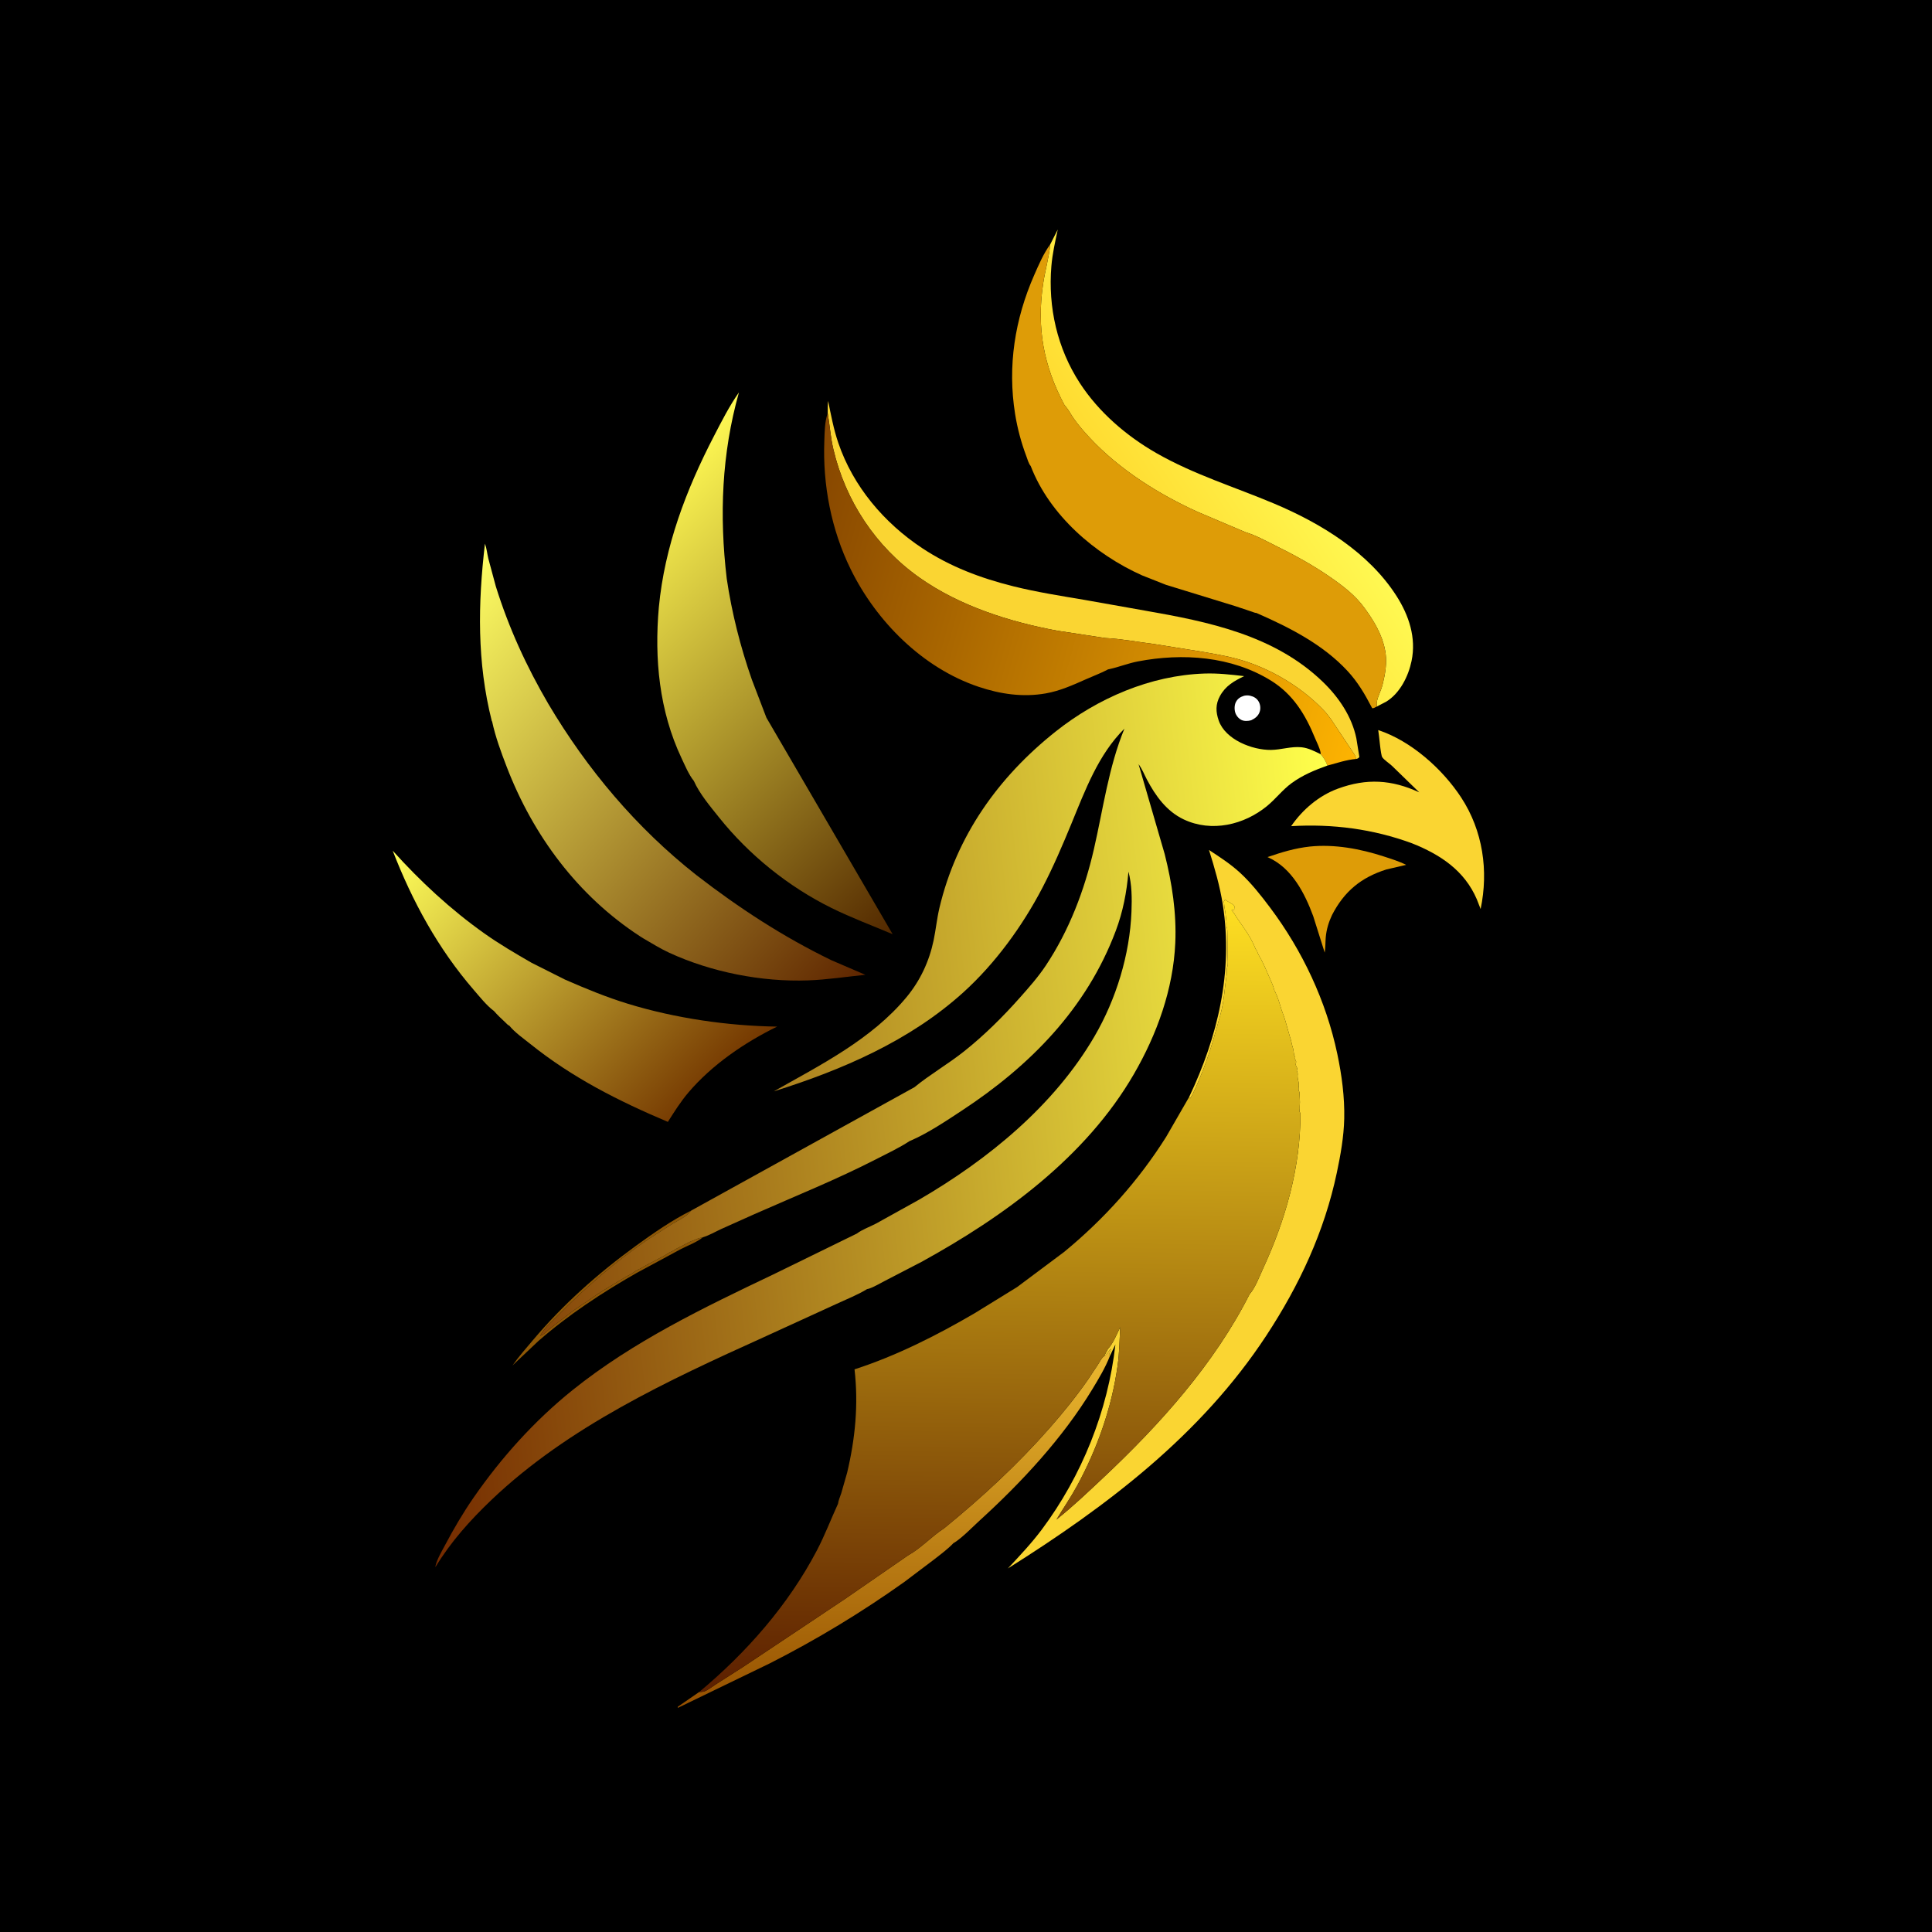
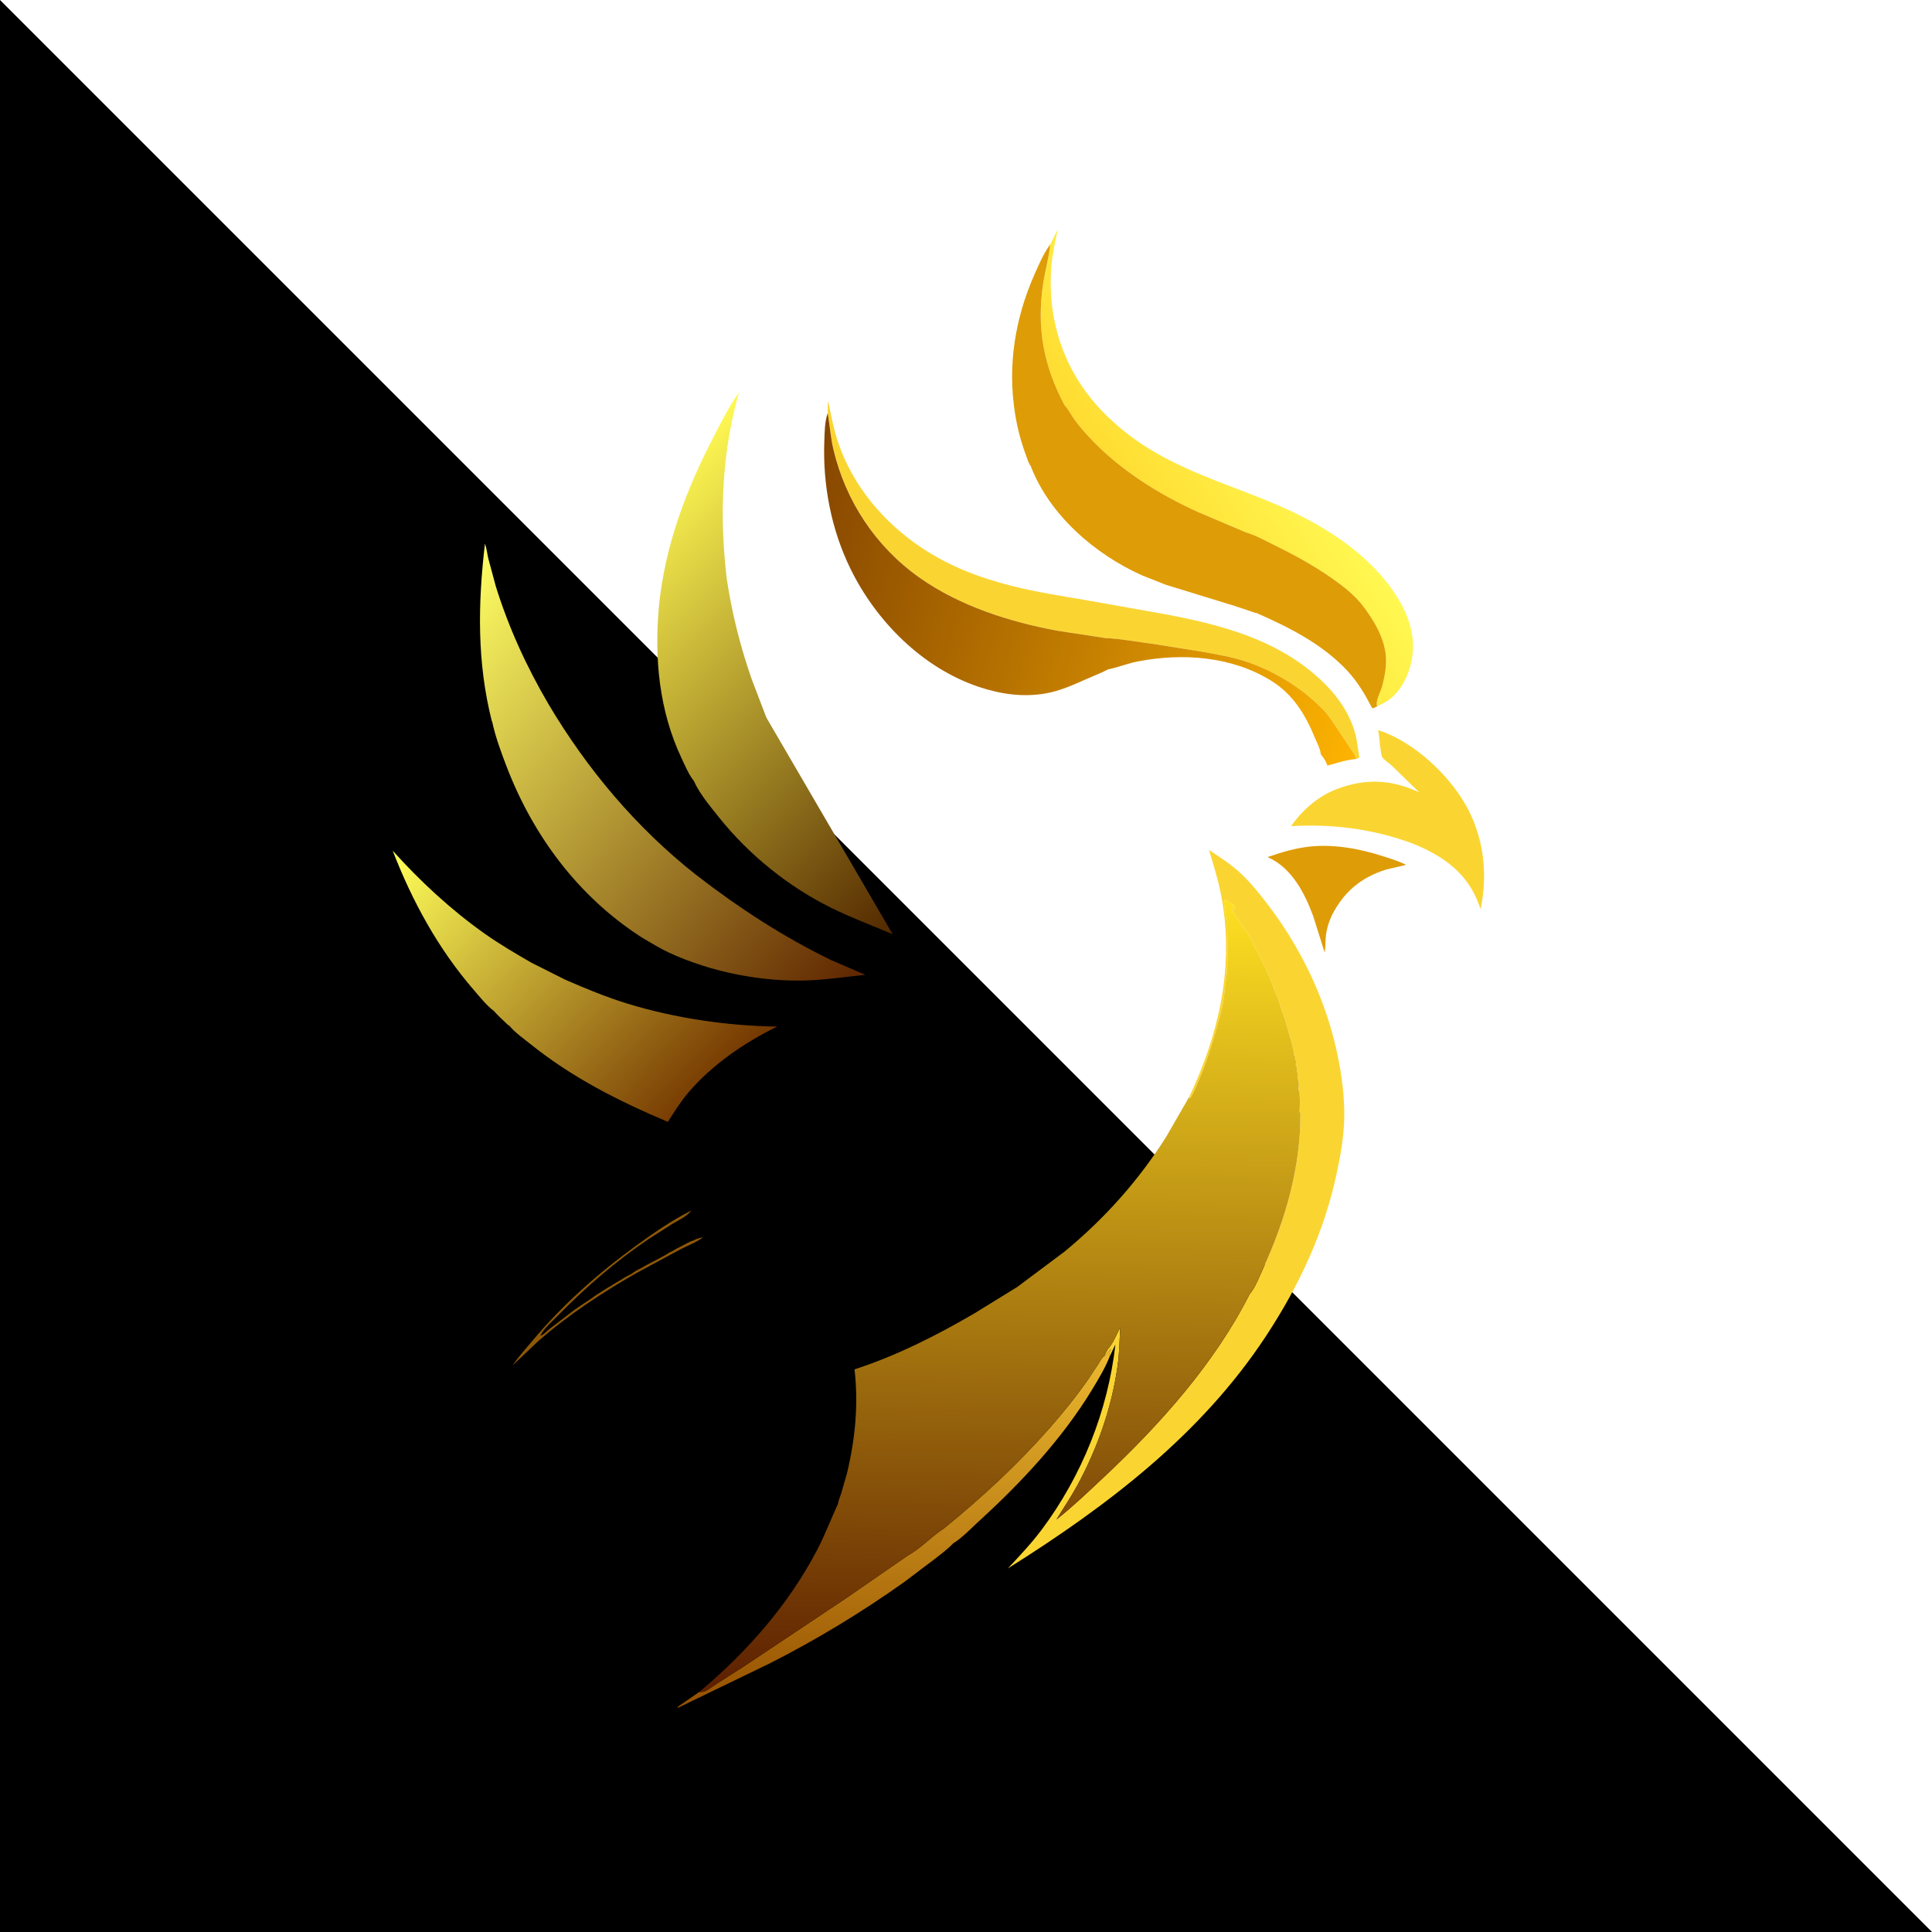
<svg xmlns="http://www.w3.org/2000/svg" version="1.1" style="display: block;" viewBox="0 0 2048 2048" width="1024" height="1024">
  <defs>
    <linearGradient id="Gradient1" gradientUnits="userSpaceOnUse" x1="946.653" y1="1810.02" x2="948.351" y2="1427.98">
      <stop class="stop0" offset="0" stop-opacity="1" stop-color="rgb(149,80,0)" />
      <stop class="stop1" offset="1" stop-opacity="1" stop-color="rgb(237,186,47)" />
    </linearGradient>
    <linearGradient id="Gradient2" gradientUnits="userSpaceOnUse" x1="1214.1" y1="554.654" x2="1360.58" y2="456.587">
      <stop class="stop0" offset="0" stop-opacity="1" stop-color="rgb(255,220,49)" />
      <stop class="stop1" offset="1" stop-opacity="1" stop-color="rgb(255,248,81)" />
    </linearGradient>
    <linearGradient id="Gradient3" gradientUnits="userSpaceOnUse" x1="844.921" y1="551.644" x2="1457.67" y2="722.867">
      <stop class="stop0" offset="0" stop-opacity="1" stop-color="rgb(134,70,0)" />
      <stop class="stop1" offset="1" stop-opacity="1" stop-color="rgb(253,179,1)" />
    </linearGradient>
    <linearGradient id="Gradient4" gradientUnits="userSpaceOnUse" x1="754.38" y1="1158.12" x2="450.171" y2="869.087">
      <stop class="stop0" offset="0" stop-opacity="1" stop-color="rgb(116,55,0)" />
      <stop class="stop1" offset="1" stop-opacity="1" stop-color="rgb(255,255,90)" />
    </linearGradient>
    <linearGradient id="Gradient5" gradientUnits="userSpaceOnUse" x1="900.265" y1="1048.92" x2="445.389" y2="656.539">
      <stop class="stop0" offset="0" stop-opacity="1" stop-color="rgb(95,38,0)" />
      <stop class="stop1" offset="1" stop-opacity="1" stop-color="rgb(255,255,100)" />
    </linearGradient>
    <linearGradient id="Gradient6" gradientUnits="userSpaceOnUse" x1="1028.26" y1="905.716" x2="663.771" y2="532.482">
      <stop class="stop0" offset="0" stop-opacity="1" stop-color="rgb(83,41,0)" />
      <stop class="stop1" offset="1" stop-opacity="1" stop-color="rgb(255,249,83)" />
    </linearGradient>
    <linearGradient id="Gradient7" gradientUnits="userSpaceOnUse" x1="1055.33" y1="1796.84" x2="1068.41" y2="949.456">
      <stop class="stop0" offset="0" stop-opacity="1" stop-color="rgb(92,31,0)" />
      <stop class="stop1" offset="1" stop-opacity="1" stop-color="rgb(255,224,34)" />
    </linearGradient>
    <linearGradient id="Gradient8" gradientUnits="userSpaceOnUse" x1="415.349" y1="1235.98" x2="1440.51" y2="1122.93">
      <stop class="stop0" offset="0" stop-opacity="1" stop-color="rgb(116,43,0)" />
      <stop class="stop1" offset="1" stop-opacity="1" stop-color="rgb(255,255,75)" />
    </linearGradient>
  </defs>
-   <path transform="translate(0,0)" fill="rgb(0,0,0)" d="M -0 -0 L 2048 0 L 2048 2048 L -0 2048 L -0 -0 z" />
+   <path transform="translate(0,0)" fill="rgb(0,0,0)" d="M -0 -0 L 2048 2048 L -0 2048 L -0 -0 z" />
  <path transform="translate(0,0)" fill="rgb(255,255,255)" d="M 1318.88 737.5 C 1321.17 737.058 1323.05 737.013 1325.32 737.527 C 1329.16 738.396 1332.44 740.358 1334.34 743.891 C 1336.06 747.066 1336.48 751.141 1335.31 754.556 C 1333.79 758.997 1330.42 761.589 1326.32 763.5 C 1323.15 764.409 1318.87 764.673 1315.85 763.121 C 1312.87 761.592 1310.37 758.488 1309.4 755.296 C 1308.38 751.914 1308.48 747.16 1310.2 744.008 C 1312.22 740.303 1314.99 738.749 1318.88 737.5 z" />
  <path transform="translate(0,0)" fill="rgb(142,88,6)" d="M 745.152 1311.52 C 739.103 1316.66 728.801 1320.42 721.574 1324.19 L 674.804 1349.42 C 638.039 1370.38 602.708 1393.65 570.742 1421.5 L 543.264 1447.45 C 549.78 1438.12 557.459 1429.49 564.791 1420.78 C 596.77 1382.77 633.901 1349.83 674.029 1320.66 C 692.554 1307.2 712.289 1293.5 732.779 1283.22 L 732.14 1284.05 C 727.277 1289.93 719.253 1293.44 712.763 1297.35 L 687.806 1313.26 C 652.876 1336.85 620.377 1364.86 590.994 1395 C 585.237 1400.9 576.05 1408.57 572.72 1416.09 C 576.528 1414.62 579.428 1411.32 582.505 1408.75 L 605 1391.51 C 613.548 1384.75 623.294 1379.3 632 1372.76 L 645 1364.51 C 646.844 1363.4 648.313 1362.93 650 1361.51 L 659.612 1355.83 C 661.256 1354.88 662.533 1353.82 664.25 1353.01 C 666.961 1351.72 669.661 1350.31 672 1348.51 C 673.373 1347.45 675.489 1346.51 677 1345.51 L 678.25 1345.01 C 681.368 1343.57 684.125 1341.49 687.25 1340.01 L 704.25 1331.01 L 709.047 1328.06 C 710.753 1326.99 712.297 1326.67 714 1325.51 C 717.758 1322.95 723.017 1320.89 727 1318.51 C 728.315 1317.72 729.617 1317.37 731 1316.51 C 732.297 1315.71 734.335 1315.33 735.825 1314.56 C 738.721 1313.05 741.967 1312.19 745.152 1311.52 z" />
  <path transform="translate(0,0)" fill="rgb(222,156,7)" d="M 1388.52 897.376 C 1414.7 894.682 1441.85 899.763 1466.68 907.828 C 1474.71 910.436 1483.03 912.99 1490.58 916.801 L 1469.67 921.654 C 1442.79 930.121 1424.91 944.919 1412.02 969.932 C 1408.46 977.436 1406.11 985.211 1405.36 993.5 C 1404.87 998.944 1405.12 1004.37 1404.24 1009.78 L 1392.06 971.156 C 1383.07 946.849 1369.49 920.325 1344.82 909.102 L 1343.59 908.553 C 1358.68 903.387 1372.57 899.129 1388.52 897.376 z" />
  <path transform="translate(0,0)" fill="url(#Gradient1)" d="M 1170.44 1437.53 C 1173.61 1436.49 1175.95 1429.78 1177.76 1430 C 1177.32 1431.5 1176.78 1432.79 1176.25 1434.25 L 1175.59 1436.76 L 1176.59 1437.29 C 1171.72 1449.79 1164.67 1461.52 1157.72 1472.96 C 1126.32 1524.67 1082.85 1571.38 1038.34 1611.94 C 1030.07 1619.47 1020.95 1629.2 1011.64 1635.29 L 1010.94 1635.55 C 1004.81 1642 997.463 1647.39 990.481 1652.88 L 958.751 1676.84 C 913.462 1709.1 865.804 1737.94 816.225 1763.13 L 718.5 1810.44 L 718.5 1809.21 L 741.142 1793.62 C 743.05 1793.56 745.197 1793.49 747 1792.81 C 750.653 1791.45 754.756 1788.03 758.178 1785.89 L 788.259 1766.67 L 895.586 1695.05 L 962.633 1648.74 C 976.554 1641.01 987.448 1628.64 1000.75 1620.1 C 1040.93 1587.37 1078.55 1552.58 1112.78 1513.63 C 1126.94 1497.52 1140.77 1480.43 1153.04 1462.85 L 1163.83 1446.59 C 1165.69 1443.66 1167.61 1439.56 1170.44 1437.53 z" />
  <path transform="translate(0,0)" fill="rgb(250,213,50)" d="M 1460.96 773.912 C 1495.75 785.336 1529.15 815.145 1548.98 845.5 C 1571.9 880.573 1578.05 922.969 1569.52 963.602 L 1565.52 953.347 C 1552.41 922.746 1526.71 905.827 1496.76 893.93 C 1455.6 878.742 1412.3 873.142 1368.66 875.772 C 1380.8 858.136 1398.07 843.388 1418.31 835.977 C 1448.73 824.835 1475.31 826.415 1504.48 839.926 L 1475.58 811.846 C 1472.73 809.183 1467.43 805.76 1465.28 802.748 C 1463.46 800.195 1461.97 779.134 1460.96 773.912 z" />
  <path transform="translate(0,0)" fill="rgb(250,213,50)" d="M 877.404 437.939 C 877.384 433.602 877.329 429.355 877.854 425.04 C 880.912 440.021 883.691 455.001 888.644 469.514 C 904.417 515.726 937.17 554.299 977.627 581.1 C 1007.29 600.753 1039.68 612.911 1074.09 621.477 C 1099.35 627.767 1124.88 631.71 1150.5 636.057 L 1213.29 647.202 C 1281.2 659.029 1351.15 673.328 1402.5 723.036 C 1419.24 739.235 1433.06 759.631 1437.81 782.745 L 1440.98 802.5 C 1439.57 803.946 1439.86 803.906 1437.68 804.495 L 1437.32 803.879 C 1436.66 801.839 1436.53 800.564 1435.16 798.844 L 1410.69 762.086 L 1405.58 755.5 C 1383.69 731.554 1354.17 712.901 1323.6 702.189 C 1307.41 696.517 1290.5 693.69 1273.66 690.749 L 1223.24 682.68 C 1206.25 680.569 1188.65 677.119 1171.57 676.34 L 1120.49 668.532 C 1069.94 659.154 1017.02 642.253 974.678 612.308 C 928.209 579.441 896.234 531.027 883.315 475.857 C 880.383 463.338 879.61 450.55 877.404 437.939 z" />
  <path transform="translate(0,0)" fill="url(#Gradient2)" d="M 1113.32 258.984 L 1121.27 243.304 C 1118.55 256.089 1115.59 269.019 1114.51 282.063 C 1110.86 325.735 1120.69 369.187 1144.68 406.093 C 1164.7 436.884 1194 462.084 1225.71 480.242 C 1265.71 503.149 1308.8 516.164 1350.98 533.972 C 1400.43 554.857 1450.93 585.712 1480.38 631.798 C 1493.53 652.381 1501.4 676.026 1496.32 700.607 C 1492.96 716.894 1484.05 734.802 1469.5 743.779 L 1459.85 748.784 C 1457.81 743.885 1462.89 734.461 1464.57 729.234 C 1465.82 725.338 1466.58 721.483 1467.42 717.5 C 1469.23 708.928 1470.02 699.01 1468.44 690.328 L 1468.18 689 C 1465.11 672.52 1456.24 657.961 1446.5 644.59 C 1436.56 630.955 1423.74 621.233 1410.03 611.716 C 1391.21 598.646 1370.9 587.715 1350.38 577.588 C 1340.74 572.832 1331.05 567.38 1320.72 564.332 L 1269.85 542.738 C 1228.32 523.968 1186.64 497.72 1155.41 464.316 C 1149.28 457.755 1143.51 451.182 1138.32 443.837 C 1135.25 439.486 1132.7 434.309 1129.21 430.328 L 1128.46 429.549 C 1106.26 387.898 1098.72 347.784 1105.78 300.683 C 1107.85 286.852 1112 272.768 1113.32 258.984 z" />
  <path transform="translate(0,0)" fill="url(#Gradient3)" d="M 877.404 437.939 C 879.61 450.55 880.383 463.338 883.315 475.857 C 896.234 531.027 928.209 579.441 974.678 612.308 C 1017.02 642.253 1069.94 659.154 1120.49 668.532 L 1171.57 676.34 C 1188.65 677.119 1206.25 680.569 1223.24 682.68 L 1273.66 690.749 C 1290.5 693.69 1307.41 696.517 1323.6 702.189 C 1354.17 712.901 1383.69 731.554 1405.58 755.5 L 1410.69 762.086 L 1435.16 798.844 C 1436.53 800.564 1436.66 801.839 1437.32 803.879 L 1437.68 804.495 C 1426.77 805.492 1417.63 808.761 1407.16 811.525 C 1405.44 806.972 1403.21 803.239 1400.05 799.554 L 1399.84 797.543 C 1398.94 792.76 1395.82 786.951 1393.95 782.37 C 1383.81 757.514 1370.71 736.008 1347.44 721.572 C 1305.5 695.558 1253.52 692.027 1206.17 701.14 C 1195.83 703.13 1186.17 707.066 1176.02 709.279 L 1174.4 709.621 L 1173.33 710.259 C 1166.29 713.846 1158.59 716.747 1151.34 719.969 C 1137.52 726.121 1123.61 732.388 1108.61 735.03 C 1084.26 739.318 1060.51 735.816 1037.32 728.025 C 978.007 708.093 928.923 658.752 901.696 603.271 C 881.123 561.35 872.032 513.875 873.82 467.344 C 874.207 457.279 874.136 447.572 877.404 437.939 z" />
  <path transform="translate(0,0)" fill="url(#Gradient4)" d="M 523.272 1071.33 L 522.974 1071.24 C 515.538 1065.51 508.379 1056.5 502.18 1049.33 C 464.511 1005.78 436.966 955.328 416.298 901.79 C 445.57 934.318 477.796 964.202 513.544 989.552 C 529.567 1000.91 546.473 1010.76 563.458 1020.58 L 598.93 1038.41 C 620.852 1048 643.006 1057.14 665.912 1064.13 C 715.835 1079.39 771.576 1087.51 823.769 1088.25 C 789.299 1105.11 754.893 1128.6 729.872 1157.95 C 721.638 1167.61 714.756 1178.55 707.968 1189.25 C 655.608 1167.07 606.647 1142.38 562.179 1106.66 C 554.904 1100.82 545.737 1094.46 539.949 1087.29 C 538.495 1086.88 536.897 1084.92 535.793 1083.9 C 531.425 1079.84 527.181 1075.84 523.272 1071.33 z" />
  <path transform="translate(0,0)" fill="rgb(250,213,50)" d="M 1260.41 1163.15 C 1290.93 1098.88 1307.3 1030.25 1296.23 959.045 C 1293.14 939.165 1287.57 920.174 1281.58 901.021 C 1292.96 908.486 1304.24 915.743 1314.31 924.977 C 1326.27 935.942 1336.66 949.166 1346.38 962.129 C 1380.7 1007.89 1405.79 1061.19 1417.62 1117.29 C 1422.35 1139.74 1425.44 1162.87 1424.94 1185.84 C 1424.52 1204.89 1421.05 1224.38 1417.12 1242.98 C 1403.85 1305.88 1377.33 1362.54 1342.18 1416.03 C 1273.08 1521.2 1173.55 1596.49 1068.38 1662.61 C 1080.67 1649.45 1093.51 1635.86 1104.29 1621.44 C 1146.74 1564.61 1174.51 1495.64 1182.37 1425.16 L 1176.59 1437.29 L 1175.59 1436.76 L 1176.25 1434.25 C 1176.78 1432.79 1177.32 1431.5 1177.76 1430 C 1175.95 1429.78 1173.61 1436.49 1170.44 1437.53 L 1174.46 1429.97 C 1180.14 1423.87 1183.82 1414.3 1187.46 1406.87 C 1186.83 1420.47 1186.58 1434.11 1184.71 1447.63 C 1178.61 1491.92 1163.08 1535.86 1141.76 1575 C 1135.03 1587.36 1127.16 1598.81 1119.88 1610.79 C 1137.39 1596.86 1152.97 1581.97 1169.24 1566.69 C 1229.29 1510.3 1287.21 1445.91 1324.6 1371.93 C 1330.5 1365.35 1335.08 1353.04 1338.83 1344.91 C 1362.63 1293.39 1378.82 1236.99 1378.51 1180 L 1377.54 1178.5 L 1377.76 1175 C 1377.62 1172.04 1378.19 1169.04 1377.9 1166.12 L 1377.51 1158 C 1376.94 1155.61 1376.56 1157.09 1376.51 1154.5 C 1376.47 1152.61 1377.04 1150.98 1376.83 1148.94 C 1376.53 1146 1375.44 1143.54 1375.51 1140.5 C 1375.56 1138.47 1376.01 1138.43 1375.15 1136.34 C 1374.21 1134.09 1375.08 1134.57 1375 1132.5 C 1374.95 1131.29 1373.55 1129.71 1373.51 1128.5 C 1373.5 1128.31 1374.02 1125.61 1374 1125.5 C 1373.53 1122.89 1372.35 1123.81 1373 1120.5 C 1372.09 1119.19 1371.81 1118.63 1371.64 1117 C 1371.4 1114.79 1370.87 1111.53 1370.17 1109.47 L 1369.83 1108.5 C 1369.12 1105.39 1368.59 1102.56 1367.51 1099.5 L 1363.55 1085.68 L 1362.64 1082.43 L 1362.16 1080.99 C 1361.7 1079.43 1361.41 1078.23 1360.75 1076.69 L 1358.51 1070.5 C 1356.69 1064.44 1354.55 1057.02 1351.73 1051.37 C 1350.86 1049.64 1351.07 1050.38 1350.51 1048.5 C 1350 1046.78 1349.62 1045.18 1348.87 1043.53 C 1344.99 1034.91 1341.56 1026.09 1337.25 1017.67 C 1335.8 1014.85 1333.92 1012.32 1332.91 1009.28 C 1332.35 1007.59 1332.81 1008.36 1331.76 1006.97 C 1330.78 1005.66 1331.15 1006.4 1330.56 1004.92 C 1325.93 993.378 1318.54 983.558 1311.51 973.495 C 1309.84 971.12 1308.79 968.64 1306.82 966.438 L 1305.51 965 L 1306.5 964 L 1308.25 964.75 L 1308.57 960.721 C 1307.48 959.45 1306.69 958.462 1305.18 957.69 C 1302.85 956.508 1300.78 955.066 1298.62 953.609 L 1297.25 955.815 C 1297.81 958.068 1297.64 960.287 1298.11 962.5 C 1298.66 965.052 1299.05 967.385 1299.28 970 C 1299.62 973.821 1300.38 977.182 1300.14 981.08 L 1300.07 982 C 1301.27 984.356 1300.96 987.155 1301.08 989.773 L 1301.36 1014.27 C 1301.39 1017.66 1302.04 1021.7 1300.97 1024.93 C 1300.04 1027.72 1300.74 1030.6 1300.29 1033.51 C 1298.17 1047.09 1297.58 1061.38 1293.91 1074.69 C 1287.57 1097.74 1281.61 1119.33 1272.32 1141.48 C 1269.24 1148.84 1265.81 1157.68 1261.57 1164.39 L 1260.41 1163.15 z" />
  <path transform="translate(0,0)" fill="url(#Gradient5)" d="M 521.649 764.705 L 521.331 764.378 C 505.51 701.737 506.598 640.001 514.072 576.315 C 515.933 581.422 516.392 586.825 517.642 592.097 L 525.567 621.509 C 539.349 665.679 558.01 706.333 581.304 746.218 C 622.471 815.6 674.687 877.638 738.269 927.688 C 783.218 962.444 830.245 993.156 881.5 1017.96 L 917.341 1033.34 C 897.066 1035.39 876.849 1038.52 856.46 1039.26 C 807.406 1041.04 753.859 1030.46 709.294 1009.89 C 699.89 1005.55 691.274 1000.12 682.333 994.955 L 678.5 992.559 C 612.509 949.571 565.151 885.783 537.077 812.735 C 531.035 797.014 525.201 781.201 521.649 764.705 z" />
  <path transform="translate(0,0)" fill="rgb(222,156,7)" d="M 1092.61 494.036 C 1090.32 491.384 1089.14 486.712 1087.9 483.429 C 1082.52 469.213 1078.46 453.9 1076.05 438.882 C 1067.91 388.094 1075.74 338.423 1096.3 291.582 C 1101.18 280.462 1106.15 268.842 1113.32 258.984 C 1112 272.768 1107.85 286.852 1105.78 300.683 C 1098.72 347.784 1106.26 387.898 1128.46 429.549 L 1129.21 430.328 C 1132.7 434.309 1135.25 439.486 1138.32 443.837 C 1143.51 451.182 1149.28 457.755 1155.41 464.316 C 1186.64 497.72 1228.32 523.968 1269.85 542.738 L 1320.72 564.332 C 1331.05 567.38 1340.74 572.832 1350.38 577.588 C 1370.9 587.715 1391.21 598.646 1410.03 611.716 C 1423.74 621.233 1436.56 630.955 1446.5 644.59 C 1456.24 657.961 1465.11 672.52 1468.18 689 L 1468.44 690.328 C 1470.02 699.01 1469.23 708.928 1467.42 717.5 C 1466.58 721.483 1465.82 725.338 1464.57 729.234 C 1462.89 734.461 1457.81 743.885 1459.85 748.784 L 1456.46 750.474 C 1454.37 750.949 1454.65 750.899 1454.03 749.703 C 1446.69 735.565 1439.16 722.808 1428.24 711.06 C 1401.98 682.818 1366.5 664.936 1331.74 649.718 C 1330.84 649.939 1328.07 648.74 1327.2 648.459 L 1308.96 642.375 L 1236 619.943 L 1210.59 609.901 C 1160.69 587.575 1112.49 545.944 1092.61 494.036 z" />
  <path transform="translate(0,0)" fill="url(#Gradient6)" d="M 698.402 643.745 C 704.581 578.989 727.175 519.458 756.899 462.123 C 764.916 446.66 773.25 430.185 783.304 415.968 C 764.96 481.174 762.466 546.517 770.374 613.429 C 775.761 649.758 784.825 685.567 796.927 720.246 L 812.429 760.777 L 946.237 990.291 C 924.556 981.104 902.605 972.944 881.447 962.5 C 835.814 939.975 794.038 906.305 762.266 866.552 C 753.013 854.975 741.528 841.407 735.513 827.824 C 730.162 821.189 726.145 811.513 722.5 803.803 C 698.819 753.707 693.553 698.377 698.402 643.745 z" />
  <path transform="translate(0,0)" fill="url(#Gradient7)" d="M 1260.41 1163.15 L 1261.57 1164.39 C 1265.81 1157.68 1269.24 1148.84 1272.32 1141.48 C 1281.61 1119.33 1287.57 1097.74 1293.91 1074.69 C 1297.58 1061.38 1298.17 1047.09 1300.29 1033.51 C 1300.74 1030.6 1300.04 1027.72 1300.97 1024.93 C 1302.04 1021.7 1301.39 1017.66 1301.36 1014.27 L 1301.08 989.773 C 1300.96 987.155 1301.27 984.356 1300.07 982 L 1300.14 981.08 C 1300.38 977.182 1299.62 973.821 1299.28 970 C 1299.05 967.385 1298.66 965.052 1298.11 962.5 C 1297.64 960.287 1297.81 958.068 1297.25 955.815 L 1298.62 953.609 C 1300.78 955.066 1302.85 956.508 1305.18 957.69 C 1306.69 958.462 1307.48 959.45 1308.57 960.721 L 1308.25 964.75 L 1306.5 964 L 1305.51 965 L 1306.82 966.438 C 1308.79 968.64 1309.84 971.12 1311.51 973.495 C 1318.54 983.558 1325.93 993.378 1330.56 1004.92 C 1331.15 1006.4 1330.78 1005.66 1331.76 1006.97 C 1332.81 1008.36 1332.35 1007.59 1332.91 1009.28 C 1333.92 1012.32 1335.8 1014.85 1337.25 1017.67 C 1341.56 1026.09 1344.99 1034.91 1348.87 1043.53 C 1349.62 1045.18 1350 1046.78 1350.51 1048.5 C 1351.07 1050.38 1350.86 1049.64 1351.73 1051.37 C 1354.55 1057.02 1356.69 1064.44 1358.51 1070.5 L 1360.75 1076.69 C 1361.41 1078.23 1361.7 1079.43 1362.16 1080.99 L 1362.64 1082.43 L 1363.55 1085.68 L 1367.51 1099.5 C 1368.59 1102.56 1369.12 1105.39 1369.83 1108.5 L 1370.17 1109.47 C 1370.87 1111.53 1371.4 1114.79 1371.64 1117 C 1371.81 1118.63 1372.09 1119.19 1373 1120.5 C 1372.35 1123.81 1373.53 1122.89 1374 1125.5 C 1374.02 1125.61 1373.5 1128.31 1373.51 1128.5 C 1373.55 1129.71 1374.95 1131.29 1375 1132.5 C 1375.08 1134.57 1374.21 1134.09 1375.15 1136.34 C 1376.01 1138.43 1375.56 1138.47 1375.51 1140.5 C 1375.44 1143.54 1376.53 1146 1376.83 1148.94 C 1377.04 1150.98 1376.47 1152.61 1376.51 1154.5 C 1376.56 1157.09 1376.94 1155.61 1377.51 1158 L 1377.9 1166.12 C 1378.19 1169.04 1377.62 1172.04 1377.76 1175 L 1377.54 1178.5 L 1378.51 1180 C 1378.82 1236.99 1362.63 1293.39 1338.83 1344.91 C 1335.08 1353.04 1330.5 1365.35 1324.6 1371.93 C 1287.21 1445.91 1229.29 1510.3 1169.24 1566.69 C 1152.97 1581.97 1137.39 1596.86 1119.88 1610.79 C 1127.16 1598.81 1135.03 1587.36 1141.76 1575 C 1163.08 1535.86 1178.61 1491.92 1184.71 1447.63 C 1186.58 1434.11 1186.83 1420.47 1187.46 1406.87 C 1183.82 1414.3 1180.14 1423.87 1174.46 1429.97 L 1170.44 1437.53 C 1167.61 1439.56 1165.69 1443.66 1163.83 1446.59 L 1153.04 1462.85 C 1140.77 1480.43 1126.94 1497.52 1112.78 1513.63 C 1078.55 1552.58 1040.93 1587.37 1000.75 1620.1 C 987.448 1628.64 976.554 1641.01 962.633 1648.74 L 895.586 1695.05 L 788.259 1766.67 L 758.178 1785.89 C 754.756 1788.03 750.653 1791.45 747 1792.81 C 745.197 1793.49 743.05 1793.56 741.142 1793.62 C 791.191 1751.87 835.554 1701.49 865.91 1643.57 C 874.38 1627.41 880.743 1610.57 888.328 1594.05 C 888.659 1590.74 890.707 1586.21 891.743 1582.96 L 897.983 1561.17 C 906.621 1524.82 910.12 1488.74 905.833 1451.56 C 950.132 1437.25 992.986 1415.57 1033.13 1392.1 L 1078.18 1364.34 L 1128.12 1327.03 C 1170.56 1292.07 1206.82 1251.69 1236.17 1205.14 L 1259.92 1163.94 L 1260.41 1163.15 z" />
-   <path transform="translate(0,0)" fill="url(#Gradient8)" d="M 969.369 1152.47 C 985.966 1138.85 1005.18 1127.86 1022.1 1114.37 C 1043.6 1097.22 1063.13 1077.84 1081.36 1057.28 C 1090.93 1046.5 1100.63 1035.51 1108.62 1023.49 C 1133.45 986.094 1149.55 943.788 1159.57 900.199 C 1169.39 857.5 1175.15 813.167 1191.92 772.427 C 1164.21 799.883 1150.25 837.908 1135.69 873.269 C 1126.26 896.17 1116.49 919.028 1105.04 941 C 1083.91 981.541 1055.07 1021.29 1021.1 1052.02 C 964.255 1103.42 892.598 1134.2 820.278 1156.88 C 869.913 1128.81 923.922 1101.74 961.026 1056.93 C 975.487 1039.47 985.007 1019.03 989.647 996.921 C 992.044 985.493 993.125 973.878 995.819 962.484 C 1013.86 886.197 1058.05 823.893 1118.98 775.5 C 1163.52 740.125 1219.43 715.922 1276.68 713.986 C 1291.02 713.501 1304.69 715.066 1318.89 716.742 C 1308.12 721.932 1299.14 726.941 1293.2 737.83 C 1288.44 746.563 1288.7 754.604 1291.88 763.781 C 1298.88 784.008 1327.37 795.148 1347.23 794.953 C 1358.13 794.846 1368.66 790.989 1379.71 792.141 C 1386.93 792.894 1393.62 796.404 1400.05 799.554 C 1403.21 803.239 1405.44 806.972 1407.16 811.525 C 1393.41 816.44 1380.92 821.583 1369.05 830.242 C 1359.59 837.155 1352.28 846.885 1343.22 854.337 C 1318.72 874.494 1284.34 882.53 1254.88 868.652 C 1236.68 860.076 1224.91 843.694 1215.74 826.287 C 1212.93 820.946 1210.61 814.884 1206.93 810.092 L 1234.63 905.407 C 1242.4 936.171 1247.25 967.683 1245.85 999.5 C 1243.69 1048.6 1226.46 1096.3 1201.99 1138.56 C 1151.06 1226.52 1064.2 1289.66 976.664 1337.73 L 938.505 1357.52 C 933.032 1360.25 926.78 1364.19 921 1366.07 L 919.145 1366.48 C 908.938 1372.78 896.938 1377.39 886.045 1382.51 L 809.715 1417.44 C 708.515 1463.18 602.395 1512.39 521.171 1589.75 C 498.459 1611.39 477.829 1634.37 461.52 1661.28 L 461.777 1659.48 C 463.486 1652.41 468.462 1644.12 471.857 1637.73 C 481.067 1620.38 490.884 1603.61 502.084 1587.45 C 531.526 1544.96 566.63 1505.92 607.008 1473.5 C 671.053 1422.07 746.193 1385.97 819.924 1350.86 L 908.245 1307.66 C 913.678 1303.46 922.513 1300.28 928.735 1296.99 L 974.664 1271.49 C 1047.37 1229.12 1117.27 1172.14 1160.14 1098.68 C 1183.14 1059.28 1197.66 1011.95 1199.41 966.305 C 1199.96 952.084 1199.87 937.829 1196.21 923.992 C 1194.36 945.845 1190.44 966.279 1182.7 986.869 C 1151.78 1069.14 1091.82 1129.86 1019.51 1177.34 C 1002.85 1188.29 984.17 1200.87 965.888 1208.88 L 964.116 1209.64 C 953.032 1216.91 940.517 1222.74 928.729 1228.8 C 886.745 1250.38 842.838 1267.97 799.697 1287.05 L 764.461 1302.84 C 758.224 1305.72 751.695 1309.59 745.152 1311.52 C 741.967 1312.19 738.721 1313.05 735.825 1314.56 C 734.335 1315.33 732.297 1315.71 731 1316.51 C 729.617 1317.37 728.315 1317.72 727 1318.51 C 723.017 1320.89 717.758 1322.95 714 1325.51 C 712.297 1326.67 710.753 1326.99 709.047 1328.06 L 704.25 1331.01 L 687.25 1340.01 C 684.125 1341.49 681.368 1343.57 678.25 1345.01 L 677 1345.51 C 675.489 1346.51 673.373 1347.45 672 1348.51 C 669.661 1350.31 666.961 1351.72 664.25 1353.01 C 662.533 1353.82 661.256 1354.88 659.612 1355.83 L 650 1361.51 C 648.313 1362.93 646.844 1363.4 645 1364.51 L 632 1372.76 C 623.294 1379.3 613.548 1384.75 605 1391.51 L 582.505 1408.75 C 579.428 1411.32 576.528 1414.62 572.72 1416.09 C 576.05 1408.57 585.237 1400.9 590.994 1395 C 620.377 1364.86 652.876 1336.85 687.806 1313.26 L 712.763 1297.35 C 719.253 1293.44 727.277 1289.93 732.14 1284.05 L 732.779 1283.22 L 969.369 1152.47 z" />
</svg>